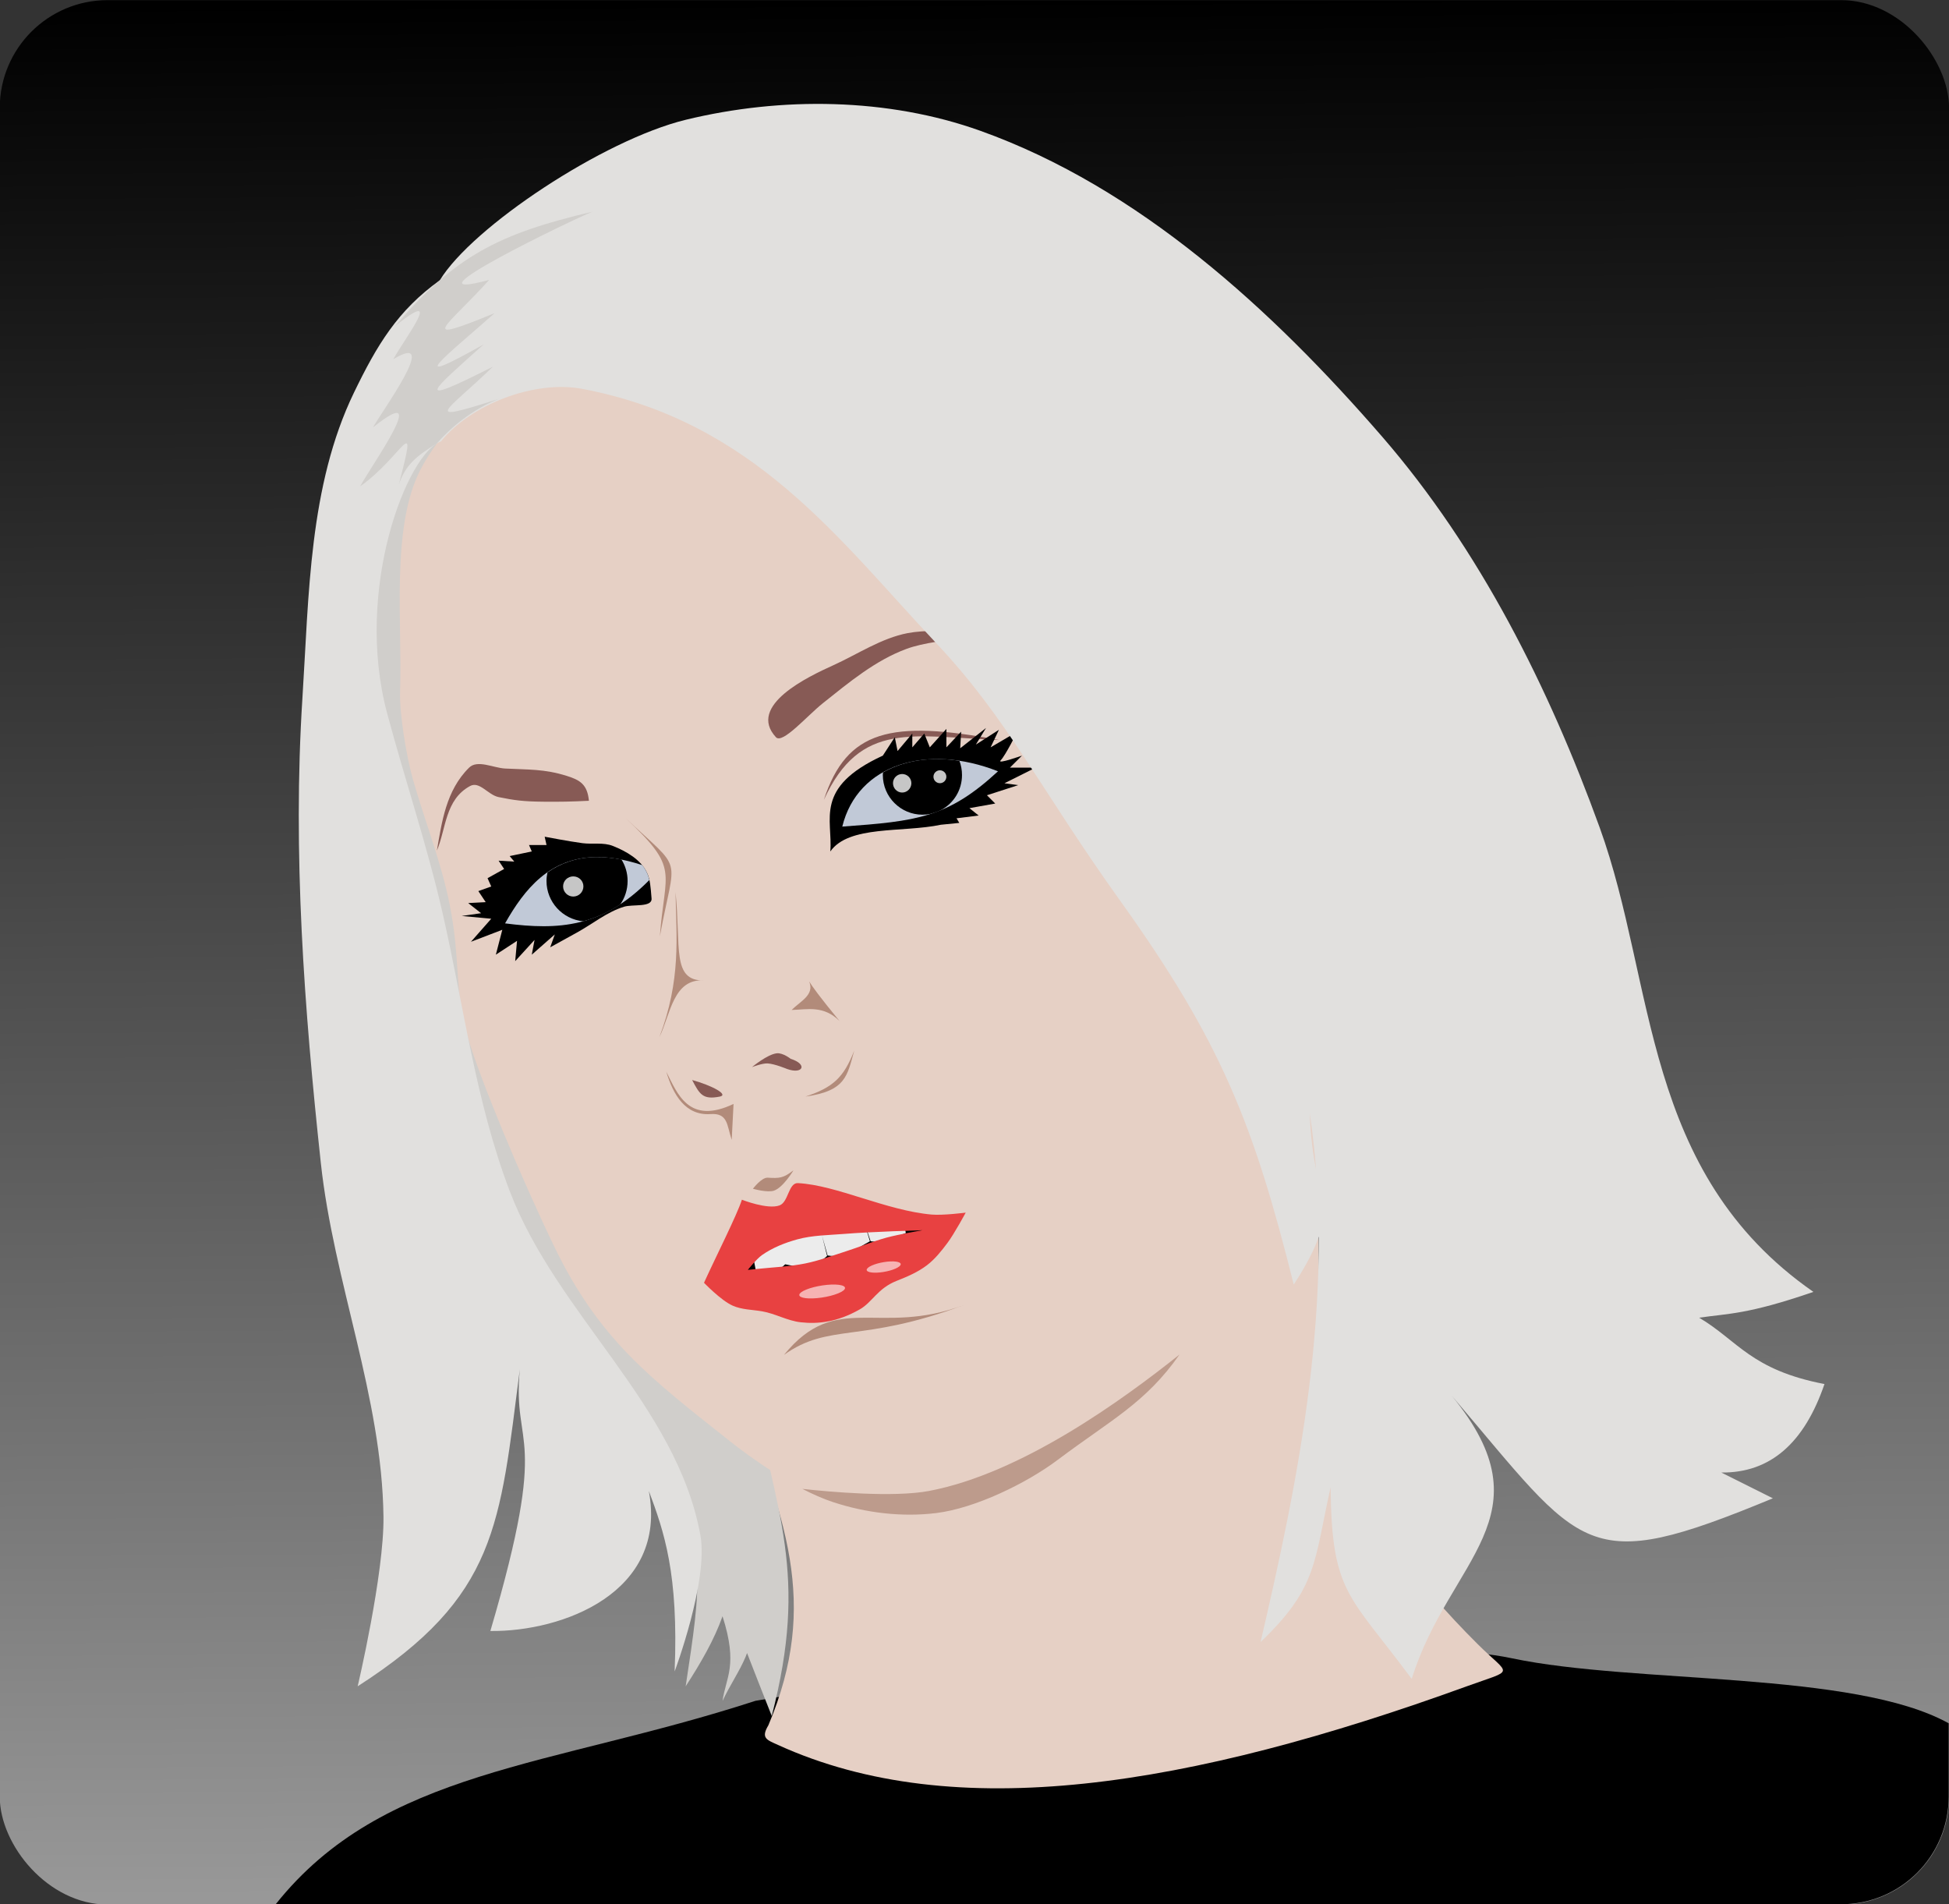
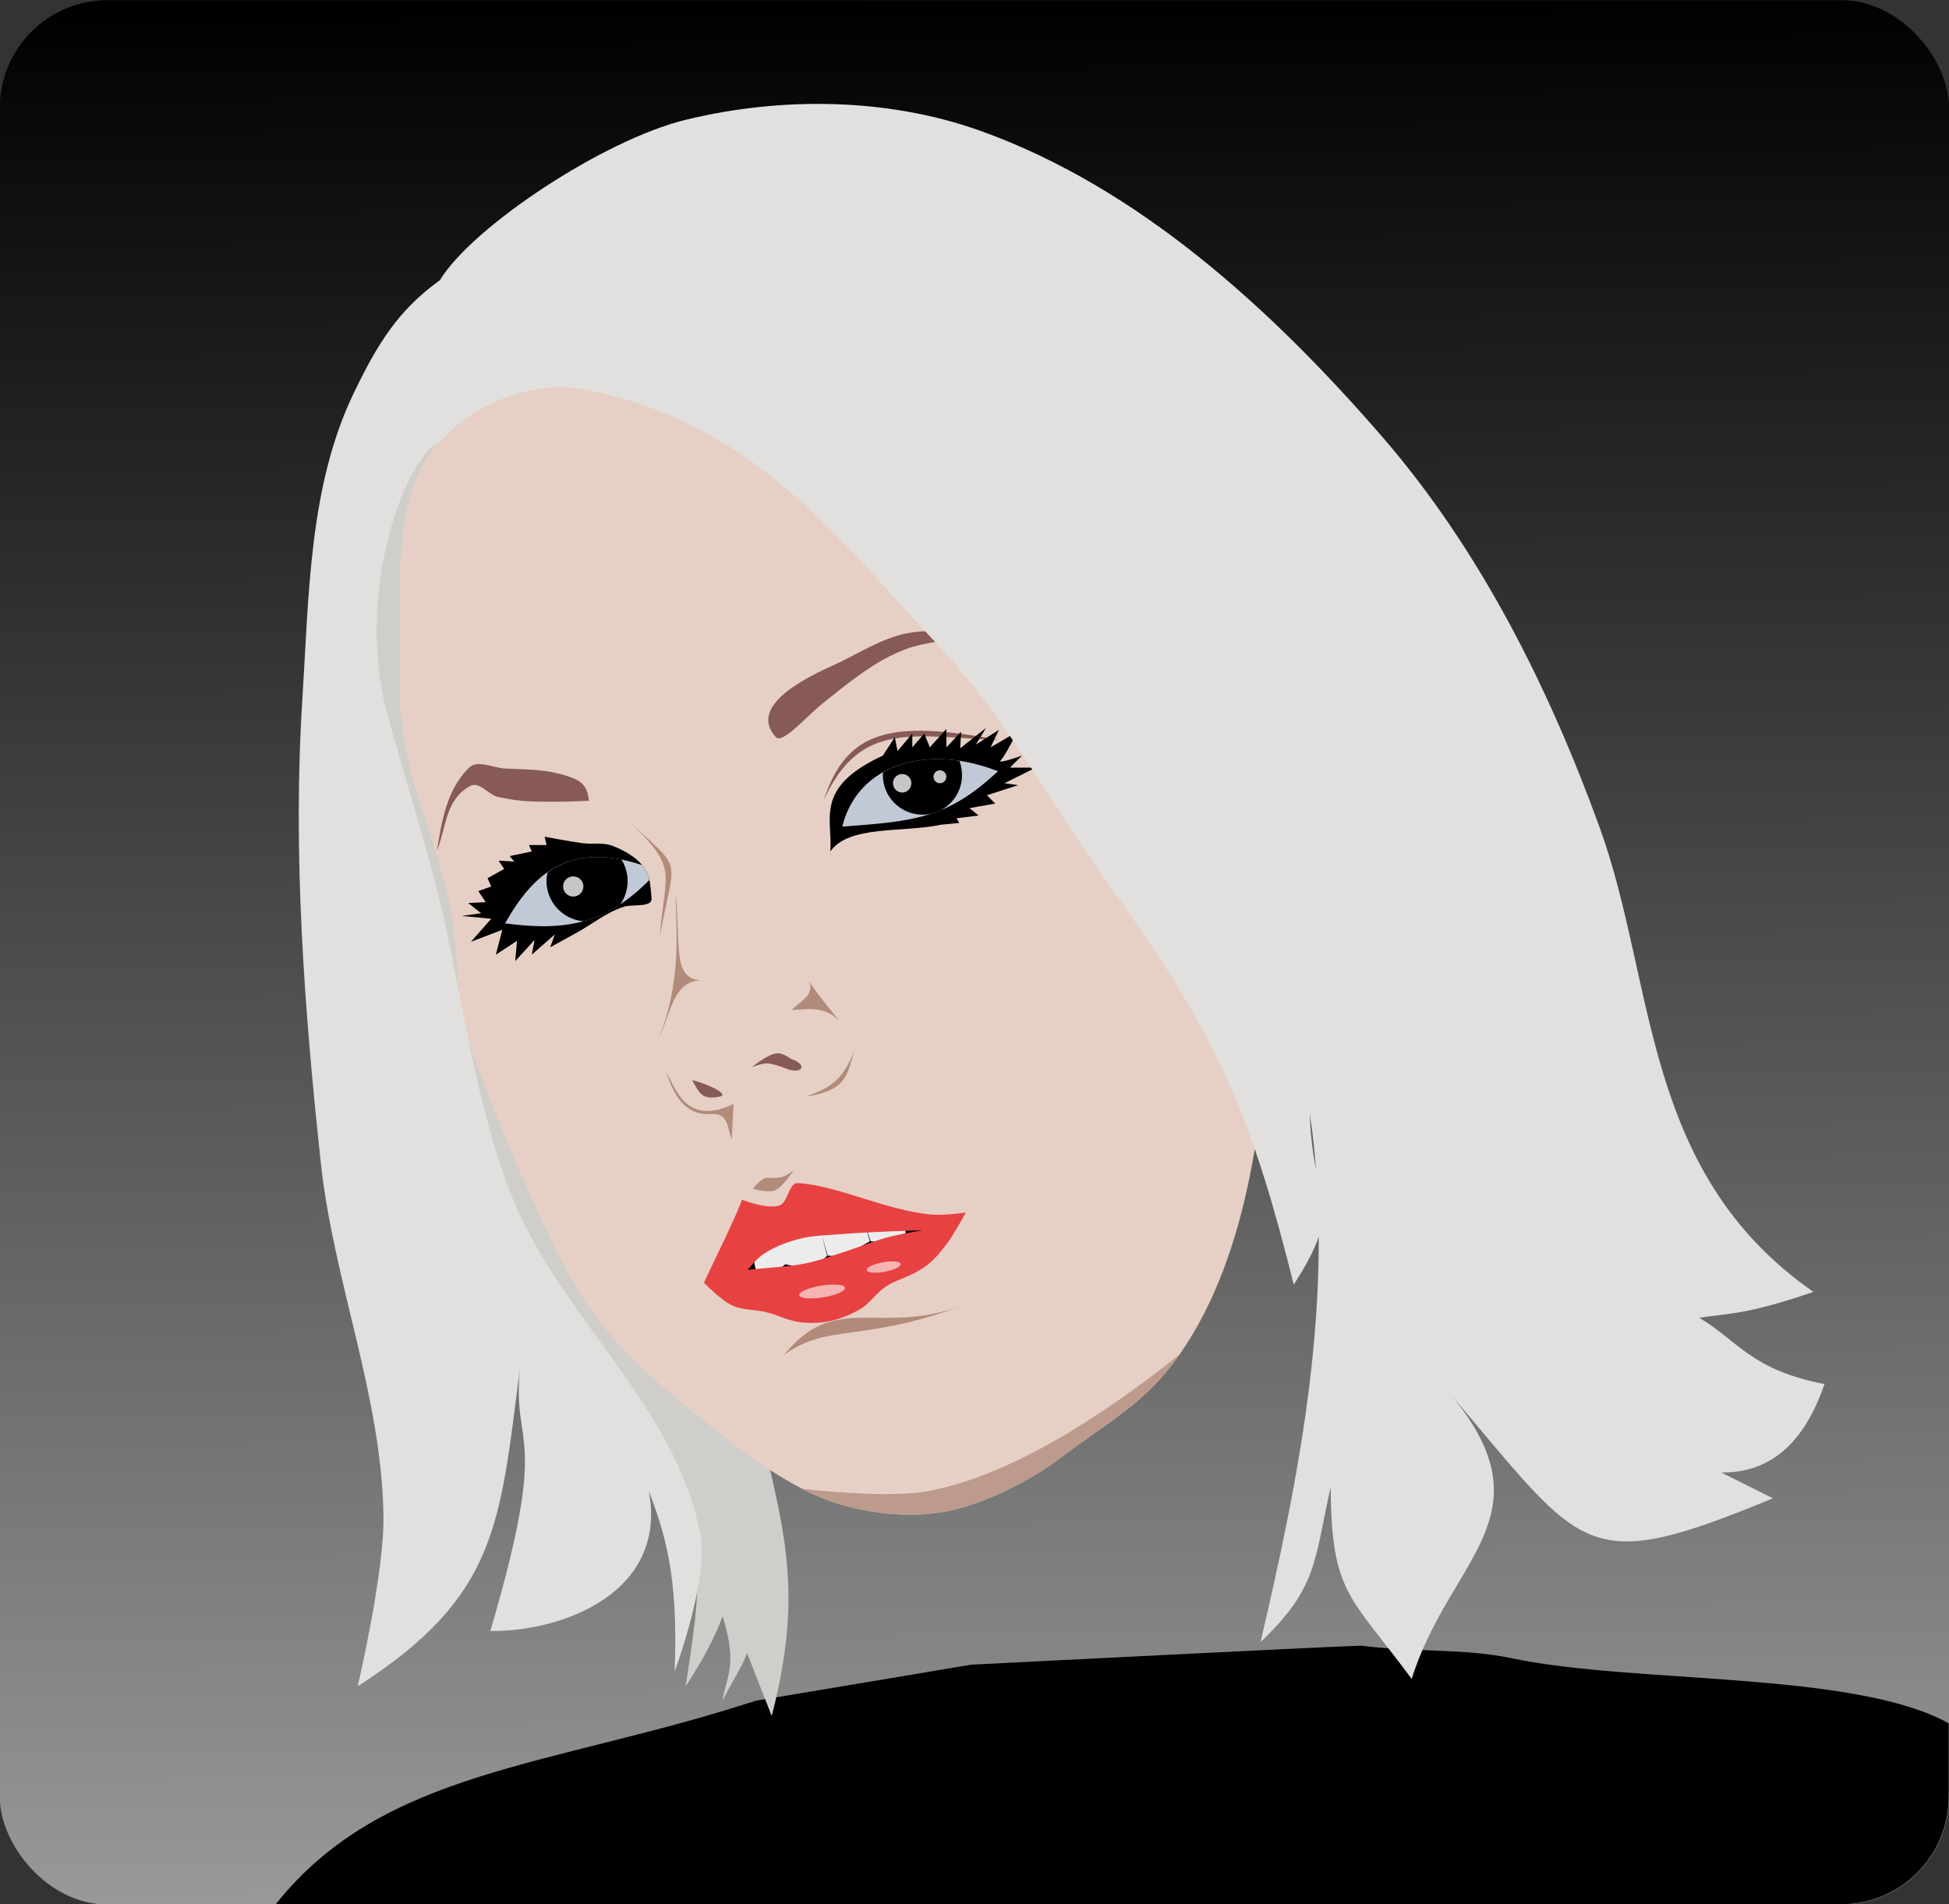
<svg xmlns="http://www.w3.org/2000/svg" version="1.1" viewBox="0 0 921.31 900">
  <rect x="0" y="0" width="921.31" height="900" fill="#333333" stroke="none" />
  <defs>
    <linearGradient id="a" x1="-84.853" x2="-82.832" y1="151.31" y2="482.64" gradientTransform="matrix(1 0 0 1.107 0 -16.211)" gradientUnits="userSpaceOnUse">
      <stop offset="0" />
      <stop stop-color="#989898" offset="1" />
    </linearGradient>
  </defs>
  <g transform="translate(263.65 379.62)">
    <g transform="matrix(2.439 0 0 2.439 379.28 -748.6)">
      <rect x="-263.65" y="151.31" width="377.8" height="369.06" rx="20.901" ry="20.901" fill="url(#a)" />
      <path transform="matrix(.41 0 0 .41 -263.65 151.31)" d="m643.53 777.78c-6.97 0-184.25 8.97-184.25 8.97l-102.03 17.09c-96.77 31.46-175.95 32.26-226.81 96.16h739.87c28.24 0 50.97-22.73 50.97-50.97v-34.56c-44.63-24.8-148.75-18.58-206.25-30.69-23-4.85-44.91-2.71-71.5-6z" />
-       <path d="m-84.281 351.66s-35.981 20.548-42.156 38.562c-3.212 9.368 2.747 19.638 5 29.281 9.997 25.792 16.78 42.366 6.75 66.132-1.504 2.509-0.296 2.815 1.869 3.803 34.249 15.593 79.656 8.165 133.52-11.374 9.463-3.433 8.423-1.879 2.116-8.137-12.27-12.18-22.633-26.09-28.538-40.43-3.367-8.428-1.768-18.056-2.125-27.125-0.666-16.892 0-50.719 0-50.719zm-8.375 36.156c5.28-0.099 8.902 0.736 9.219 2.406 0.506 2.672-7.692 6.488-18.312 8.5s-19.619 1.454-20.125-1.219c-0.506-2.672 7.692-6.457 18.312-8.469 3.983-0.754 7.738-1.159 10.906-1.219z" fill="#e6d0c5" />
      <path transform="matrix(.983 -.186 .186 .983 -76.265 -13.672)" d="m-82.201 395.51c0 2.72-8.763 4.925-19.572 4.925s-19.572-2.205-19.572-4.925 8.763-4.925 19.572-4.925 19.572 2.205 19.572 4.925z" />
      <path d="m-114.03 483.83c7.14-27.639 1.072-38.882-4.538-66.464l-61.43-188.58-17.857 12.857 23.036 141.61 40.954 49.316c7.101 19.875 6.206 25.353 3.153 45.505 2.936-4.524 5.546-9.048 7.143-13.571 3.067 9.566 0.634 11.798 0 16.429 2.596-5.714 7.903-11.429 4.286-17.143 5.294 9.738-23.545-52.681 5.253 20.036z" fill="#d0cecb" />
      <path d="m-128.81 214.28c-1.159 0.018-2.296 0.078-3.344 0.219-16.934 2.272-36.662 9.211-46.846 22.832-1.188 1.589-2.246 3.269-3.154 5.043-5.727 11.183-3.444 29.898-3.906 42.844-0.159 4.445 1.277 12.88 2.5 17.156 2.32 8.113 5.484 16.004 7.125 24.281 2.124 10.71 0.856 16.611 3.406 25.344 2.528 8.654 10.378 27.409 16.781 40.719 8.762 18.212 18.735 25.662 34.094 37.844 3.683 2.921 12.399 9.306 20 11.812 6.368 2.099 13.345 2.943 20 2.125 7.551-0.929 17.514-5.77 23.594-10.344 10.199-7.673 16.988-10.979 23.562-20.375 7.047-10.071 11.085-22.242 13.562-34.281 3.313-16.098 4.046-33.054 1.438-49.281-3.216-20.004-20.719-57.156-20.719-57.156l-42.125-46.406s-28.579-12.648-45.969-12.375zm36.156 173.53c5.28-0.099 8.902 0.736 9.219 2.406 0.506 2.672-7.692 6.488-18.312 8.5s-19.619 1.454-20.125-1.219c-0.506-2.672 7.692-6.457 18.312-8.469 3.983-0.754 7.738-1.159 10.906-1.219z" fill="#e6d0c5" />
      <path d="m-174.11 328.79 3.75-0.536-2.5-1.964 3.393-0.179-1.429-2.143 2.5-0.893-0.714-1.607 3.214-1.786-1.071-1.607 3.036 0.179-0.893-1.071 4.286-0.893-0.536-1.25h3.393l-0.357-1.607s4.867 0.929 7.321 1.25c1.956 0.255 4.059-0.192 5.893 0.536 2.601 1.032 5.414 2.647 6.607 5.179 0.635 1.348 0.709 2.748 0.893 5 0.146 1.789-3.643 1.075-5.357 1.607-3.308 1.026-6.073 3.33-9.107 5-1.727 0.951-5.179 2.857-5.179 2.857l0.893-2.5-4.464 3.929 0.536-2.857-3.75 4.107 0.357-3.929-4.107 2.679 1.25-4.821-6.071 2.321 3.929-4.464z" />
      <path d="m-148.31 317.38c-8.759 0.22-13.622 6.151-17.406 12.844 10.412 1.347 18.852 0.833 27.969-8.406-0.112-0.491-0.257-0.956-0.469-1.406-0.252-0.535-0.558-1.044-0.938-1.5-0.01-3e-3 -0.022 3e-3 -0.031 0-3.456-1.121-6.467-1.598-9.125-1.531z" fill="#c1c9d7" />
      <path d="m-148.31 317.38c-3.689 0.093-6.671 1.221-9.188 2.969-0.114 0.532-0.188 1.09-0.188 1.656 0 4.089 3.134 7.438 7.125 7.812 2.413-0.662 4.776-1.686 7.156-3.25 0.912-1.283 1.438-2.869 1.438-4.562 0-1.53-0.431-2.949-1.188-4.156-1.857-0.362-3.572-0.509-5.156-0.469z" />
      <path d="m-103.93 306.29c7.079-15.474 17.344-12.229 33.929-11.607-20.916-3.94-29.504-1.931-33.929 11.607z" fill="#875a55" />
      <path d="m-102.68 316.29c3.596-5.131 13.976-3.611 21.429-5.179l3.571-0.357-0.536-0.893 4.286-0.536-1.786-1.429 5-0.893-1.607-1.607 6.071-1.964-2.679-0.357 6.071-3.036h-5l2.321-2.321s-5 1.786-4.107 0.893c0.893-0.893 3.214-5.536 3.214-5.536l-5.179 3.036 1.607-3.393-4.464 2.857 1.964-3.214-5 3.929 0.179-3.214-2.857 3.036v-3.571l-3.214 3.571-1.071-2.679-2.321 2.679v-2.679l-2.857 3.393-0.536-2.679-2.321 3.571c-13.46 6.191-9.649 12.381-10.179 18.571z" />
      <path d="m-100.36 311.47c2.968-12.107 16.428-16.155 30.179-10.714-9.733 9.002-15.767 9.678-30.179 10.714z" fill="#c1c9d7" />
      <path d="m-81.5 298.38c-4.107-0.07-7.853 0.834-10.969 2.594-0.011 0.167-0.031 0.33-0.031 0.5 0 4.241 3.447 7.688 7.688 7.688 0.53 0 1.031-0.054 1.531-0.156 0.074-0.015 0.146-0.045 0.219-0.062 0.412-0.137 0.814-0.251 1.219-0.406 0.23-0.097 0.47-0.194 0.688-0.312 2.394-1.3 4-3.834 4-6.75 0-0.967-0.174-1.898-0.5-2.75-1.299-0.196-2.595-0.323-3.844-0.344z" />
      <path d="m-178.93 316.11c1.796-4.175 1.551-9.847 6.429-12.5 1.848-1.005 3.474 1.726 5.536 2.143 3.036 0.614 4.689 0.862 8.75 0.893 3.289 0.025 5.059-1e-5 8.75-0.179-0.298-3.155-1.703-4.014-4.286-4.821-4.388-1.371-7.373-1.189-11.964-1.429-2.259-0.118-5.351-1.764-6.964-0.179-4.507 4.428-5.308 10.655-6.25 16.071z" fill="#875a55" />
      <path d="m-68.214 274.51s-13.445 0.231-19.643 2.5c-6.062 2.219-11.2 6.515-16.25 10.536-3.049 2.427-7.834 7.984-9.107 6.607-5.68-6.139 6.338-11.785 11.071-13.929 4.784-2.167 9.307-5.257 14.464-6.25 6.373-1.227 19.464 0.536 19.464 0.536z" fill="#875a55" />
      <path d="m-88.036 390.22c-2.258 0.968-4.311 1.977-6.83 1.607l-1.384-4.11 1.25 4.11c-2.873 1.556-4.827 3.28-8.208 2.759l-1.078-3.875 0.988 3.964c-2.738 2.434-4.309 2.45-8.131 1.616l-1.25-3.393 1.25 3.393c-1.716 1.716-3.197 1.746-5.714 1.071l-0.893-4.643 10.202-5.795 18.797-1.201z" fill="#ececec" />
      <path d="m-108.94 380.56c-1.857-0.099-1.826 3.648-3.562 4.312-2.304 0.881-7.312-1.094-7.312-1.094-1.003 3.076-4.903 10.737-7.344 16.094 0 0 3.289 3.437 5.562 4.438 1.801 0.793 3.748 0.762 5.688 1.094 2.563 0.438 4.916 1.841 7.5 2.125 3.407 0.375 7.083-0.032 11.438-2.5 2.454-1.391 3.437-4.064 7.156-5.531 2.055-0.811 4.119-1.69 5.875-3.031 1.54-1.176 2.775-2.731 3.938-4.281 1.378-1.838 3.562-5.906 3.562-5.906s-4.397 0.569-6.594 0.375c-8.831-0.781-18.392-5.692-25.906-6.094zm24.125 9.125s-4.682 0.816-6.969 1.438c-2.67 0.726-5.238 1.818-7.875 2.656-2.603 0.828-5.168 1.798-7.844 2.344-3.053 0.622-6.183 0.736-9.281 1.062-0.624 0.066-1.875 0.188-1.875 0.188s1.664-2.114 2.75-2.875c2.03-1.421 4.424-2.373 6.812-3.031 2.947-0.812 6.047-0.812 9.094-1.062 5.048-0.415 15.188-0.719 15.188-0.719z" fill="#e84141" />
      <path d="m-109.82 378.08s-1.963 3.3-3.75 3.929c-1.296 0.456-4.107-0.357-4.107-0.357s1.669-2.213 2.857-2.143c2.303 0.136 3.004 0.102 5-1.429z" fill="#b28b7a" />
      <path d="m-107.5 363.79c5.277-1.753 7.396-3.608 9.464-8.929-1.378 4.899-1.591 7.824-9.464 8.929z" fill="#b28b7a" />
      <path d="m-100.89 349.15c-3.095-3.072-6.191-2.236-9.286-2.143 1.639-1.67 4.51-2.913 3.393-5.536 0.743 1.164 1.864 2.76 5.893 7.679z" fill="#b28b7a" />
      <path d="m-121.79 372.18 0.357-6.964c-8.695 4.117-10.885-2.007-13.036-6.25 1.342 4.508 3.725 8.547 8.571 8.214 3.397-0.233 3.156 2.146 4.107 5z" fill="#b28b7a" />
      <path d="m-132.68 324.15c1.099 10.68-0.799 17.228 5.536 17.143-5.97-0.436-6.507 6.543-8.661 10.982 4.209-11.103 3.297-19.295 3.125-28.125z" fill="#b28b7a" />
      <path d="m-129.46 360.58c3.867 1.069 7.174 2.857 5.357 3.214-3.289 0.647-3.891-0.429-5.357-3.214z" fill="#875a55" />
      <path d="m-117.86 358.08s2.992-2.494 4.821-2.679c1.18-0.119 2.679 1.071 2.679 1.071 3.378 1.067 2.349 3.078-0.714 1.964 0 0-2.359-0.989-3.75-1.071-1.038-0.061-3.036 0.714-3.036 0.714z" fill="#875a55" />
      <path d="m-142.32 309.86c10.562 9.888 7.552 10.073 6.607 22.857 3.002-16.267 4.759-12.16-6.607-22.857z" fill="#b28b7a" />
      <path d="m-111.66 413.85c10.195-12.508 18.28-3.467 34.854-9.661-19.909 7.471-26.099 3.386-34.854 9.661z" fill="#b28b7a" />
      <path d="m-83.562 440.22c-6.95 1.295-19.325 0.165-24.531-0.406 1.984 1.023 3.997 1.923 5.938 2.562 6.368 2.099 13.345 2.943 20 2.125 7.551-0.929 17.514-5.77 23.594-10.344 10.199-7.673 16.988-10.979 23.562-20.375-11.163 8.901-30.7 23.064-48.562 26.438z" fill="#bd9b8c" />
      <path d="m-132.86 475.22s6.604-17.607 5-26.429c-4.589-25.23-27.856-42.755-36.97-66.724-6.622-17.418-8.866-35.827-13.03-53.99-2.982-13.006-7.264-25.681-10.714-38.571-6.436-24.044 3.917-50.463 10.444-52.687 5.75-7.108 18.039-11.949 27.414-10.171 33.232 6.305 49.668 29.188 68.571 49.286 14.033 14.919 19.895 27.906 35.714 50 19.563 27.322 25.832 43.327 33.571 74.286 10.01-15.458 3.708-15.026 3.102-33.189 5.293 35.763-2.499 72.189-9.531 102.47 11.024-10.564 10.317-15.357 13.571-30 0.213 20.64 3.562 20.72 15.72 37.14 7.249-23.21 26.93-31.5 7.785-54.85 25.706 30.12 25.489 35.05 62.215 19.85l-10-5c9.582 0.116 16.132-5.831 20-17.143-14.266-2.743-16.794-8.421-24.286-12.857 5.743-0.848 9.243-0.574 22.143-5-33.412-23.253-30.437-59.708-41.429-90-9.852-27.15-23.228-53.89-42.142-75.72-21.361-24.65-47.15-48.28-77.857-59.28-17.943-6.431-38.624-6.656-57.143-2.143-15.953 3.888-41.387 20.765-47.655 31.104-8.181 5.842-12.189 12.58-16.63 21.753-8.734 18.038-8.724 39.285-10 59.286-1.912 29.963 0.351 60.15 3.571 90 2.49 23.079 11.861 45.36 12.143 68.571 0.134 11.078-5 32.857-5 32.857 27.16-17.432 27.523-31.299 31.429-61.429-1.514 15.994 5.986 10.954-5.714 50.714 13.98 0.163 34.408-7.443 30.714-27.143 2.935 7.861 5.791 15.961 5 35z" fill="#e1e0de" />
      <path d="m-81.438 300.56c-0.69 0-1.25 0.56-1.25 1.25s0.56 1.25 1.25 1.25 1.25-0.56 1.25-1.25-0.56-1.25-1.25-1.25zm-7.312 0.719c-0.986 0-1.781 0.795-1.781 1.781 0 0.986 0.795 1.812 1.781 1.812 0.986 0 1.781-0.826 1.781-1.812s-0.795-1.781-1.781-1.781zm-63.75 19.84c-1.085 0-1.969 0.853-1.969 1.938s0.884 1.969 1.969 1.969c1.085 0 1.969-0.884 1.969-1.969 0-1.085-0.884-1.938-1.969-1.938z" fill="#c6c6c6" />
-       <path d="m-187.02 214.46c9.728-7.767 2.019 2.151-0.357 6.429 9.344-5.587-2.306 10.191-3.929 13.214 11.694-9.35-0.34 7.404-2.5 11.429 8.339-5.885 11.361-15.159 7.5-0.357 1.306-3.832 3.392-5.48 7.423-8.004 3.458-3.982 8.024-7.085 11.997-8.598-15.543 4.94-10.357 2.654-1.18-6.237-16.279 8.252-11.7 4.573-1.811-4.304-16.395 9.227-6.776 1.857 2.143-6.071-15.9 6.551-8.927 2.369-1.071-6.429-18.217 4.864 16.602-11.89 20-13.214-18.292 4.261-26.704 8.714-38.214 22.143z" fill="#d0cecb" />
      <path transform="matrix(1.254 -.185 -.156 2.335 87.878 -549.96)" d="m-100.01 399.3c0 0.279-1.583 0.505-3.535 0.505s-3.535-0.226-3.535-0.505c0-0.279 1.583-0.505 3.535-0.505s3.535 0.226 3.535 0.505z" fill="#f6b3b3" />
      <path transform="matrix(.933 -.15 -.116 1.898 50.596 -376.58)" d="m-100.01 399.3c0 0.279-1.583 0.505-3.535 0.505s-3.535-0.226-3.535-0.505c0-0.279 1.583-0.505 3.535-0.505s3.535 0.226 3.535 0.505z" fill="#f6b3b3" />
    </g>
  </g>
</svg>